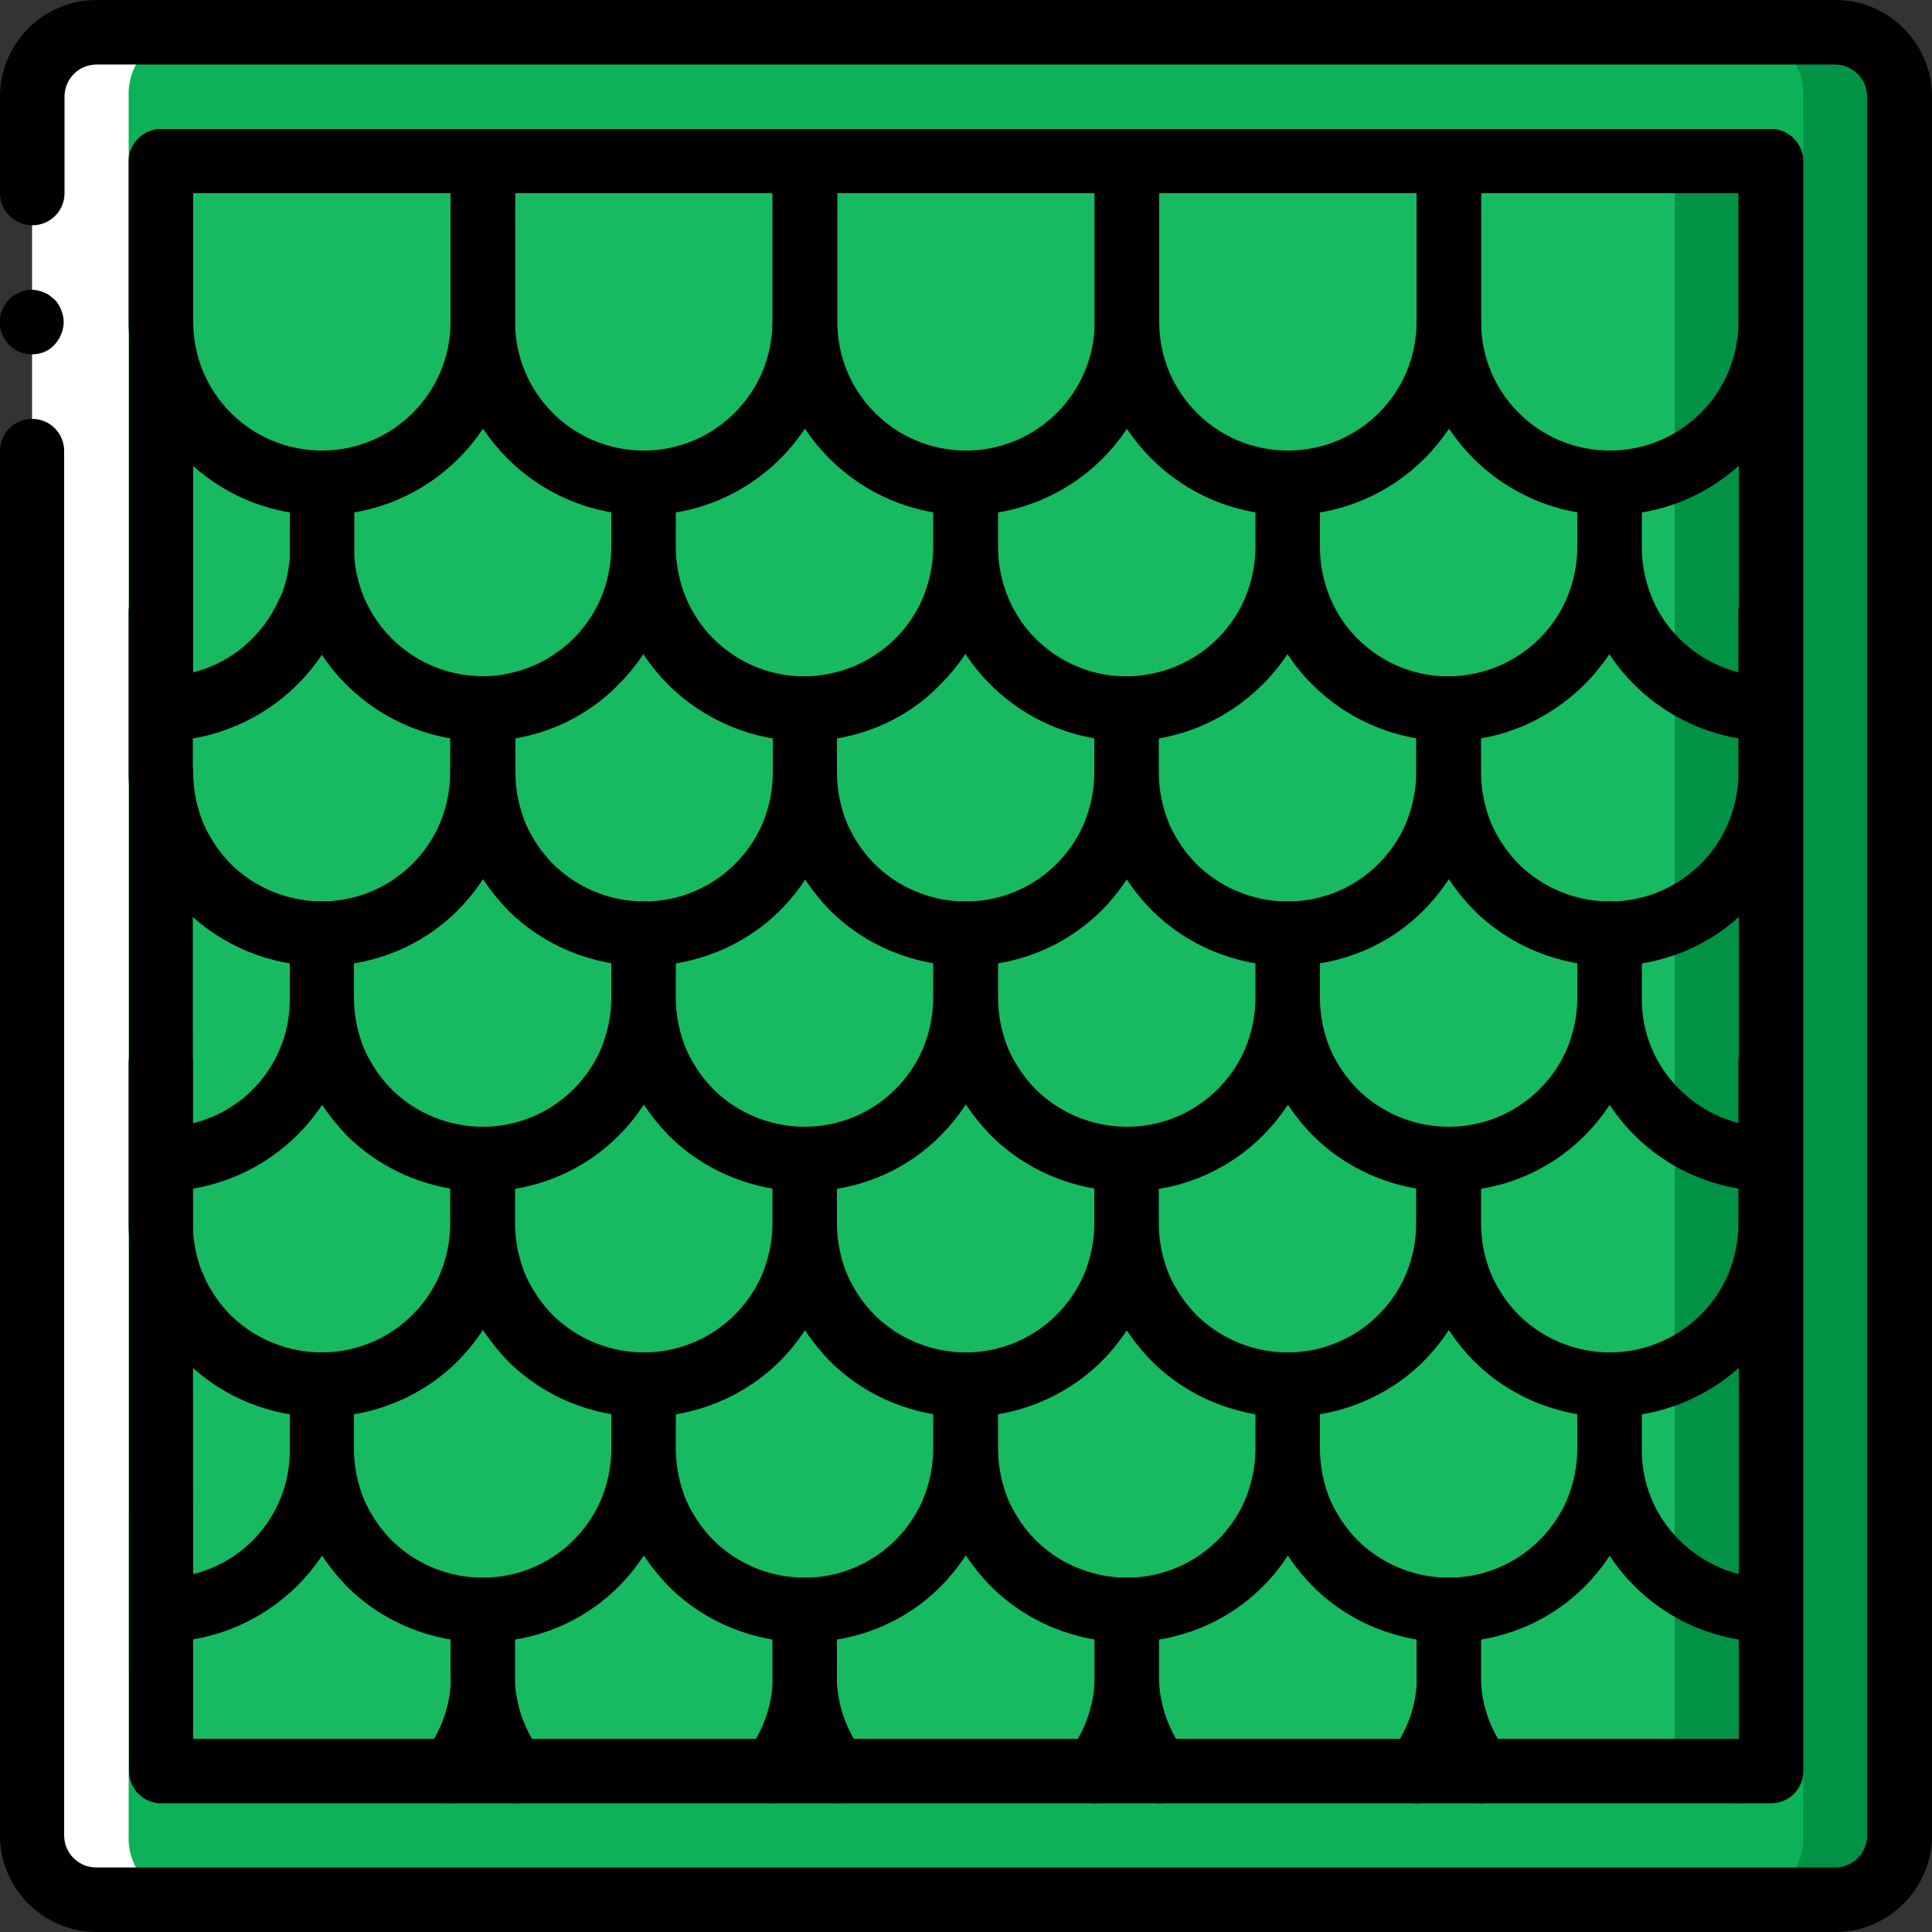
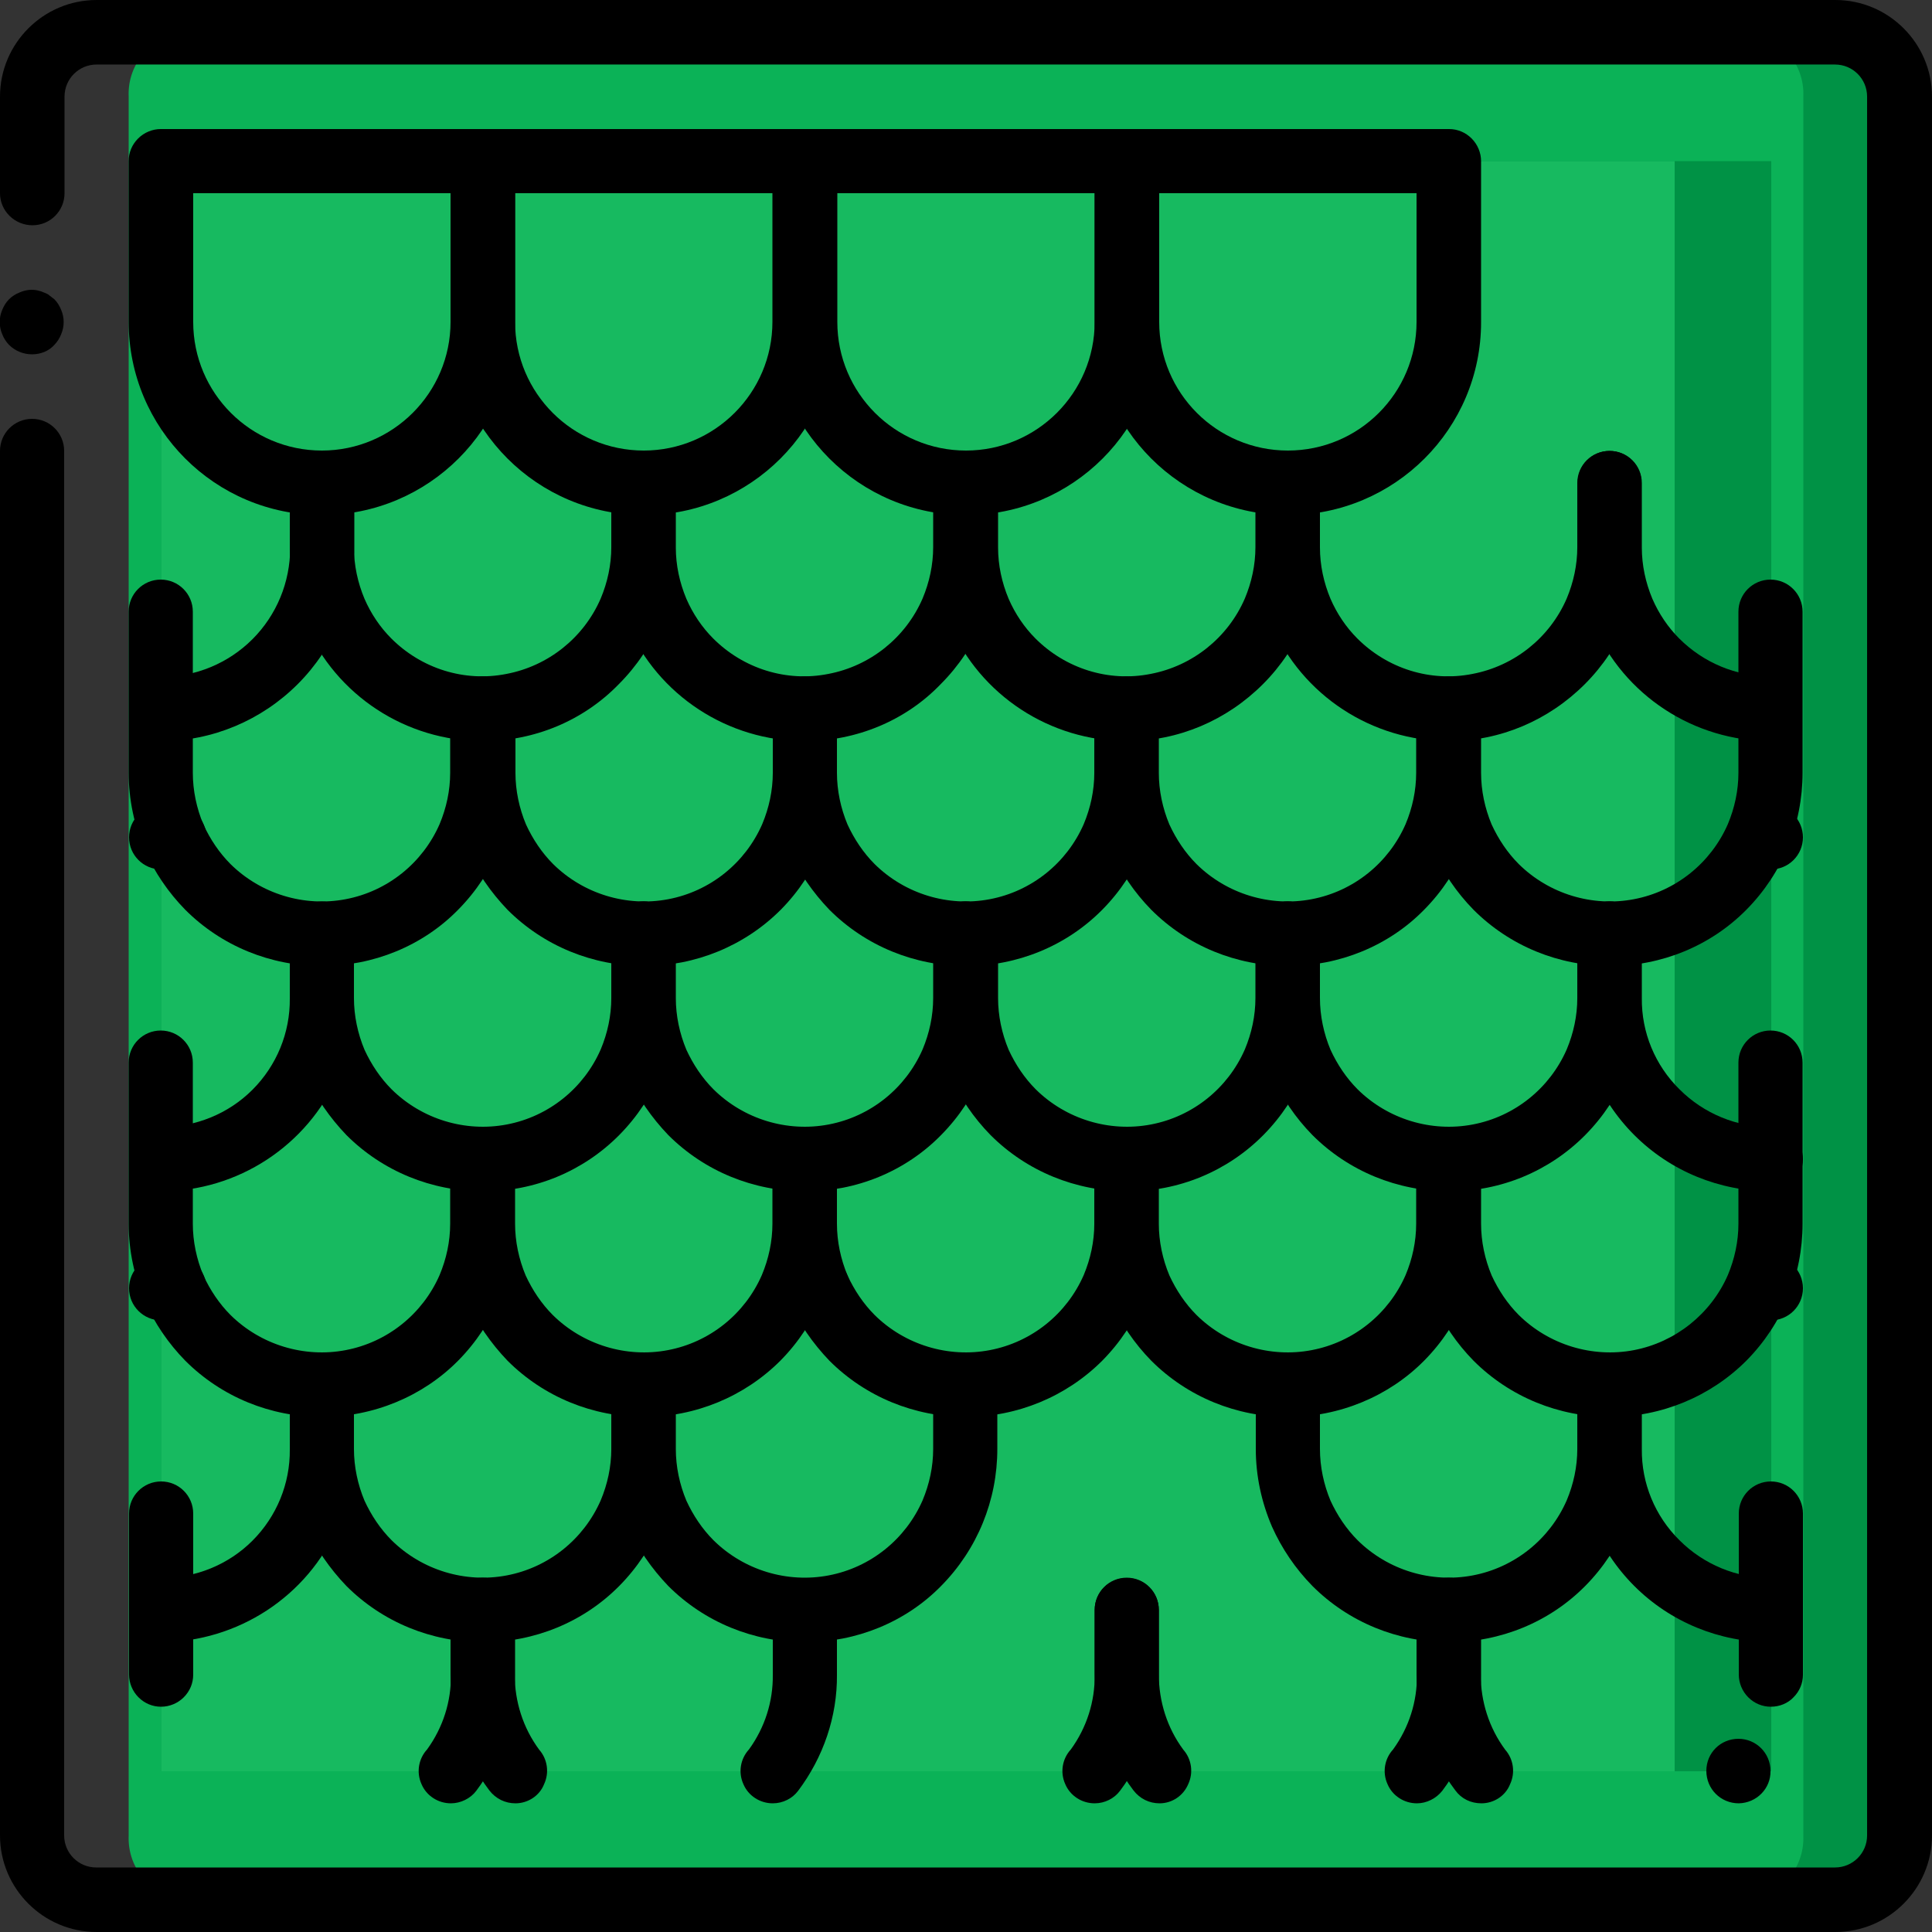
<svg xmlns="http://www.w3.org/2000/svg" version="1.1" id="Capa_1" x="0px" y="0px" viewBox="0 0 512 512" style="enable-background:new 0 0 512 512;" xml:space="preserve">
  <rect x="0" y="0" width="512" height="512" fill="#333333" stroke="none" />
  <style type="text/css">
	.st0{fill:#009245;}
	.st1{fill:#FFFFFF;}
	.st2{fill:#0BB257;}
	.st3{fill:#17BA60;}
</style>
  <g>
    <path class="st0" d="M503.5,25.6v460.8c0.3,9.1-6.8,16.7-15.9,17.1h-429c-9.1-0.4-16.2-8-15.9-17.1V25.6   c-0.3-9.1,6.8-16.7,15.9-17.1h429C496.7,8.9,503.8,16.5,503.5,25.6z" />
-     <path class="st1" d="M469.3,25.6v460.8c0.3,9.1-6.8,16.7-15.9,17.1h-429c-9.1-0.4-16.2-8-15.9-17.1V25.6   C8.2,16.5,15.3,8.9,24.4,8.5h429C462.5,8.9,469.6,16.5,469.3,25.6z" />
    <path class="st2" d="M477.9,25.6v460.8c0.4,8.9-6.4,16.5-15.3,17.1H49.4c-8.9-0.5-15.7-8.1-15.3-17.1V25.6   c-0.4-8.9,6.4-16.5,15.3-17.1h413.1C471.5,9.1,478.3,16.7,477.9,25.6L477.9,25.6z" />
    <rect x="42.7" y="42.7" class="st0" width="426.7" height="426.7" />
    <rect x="42.7" y="42.7" class="st3" width="401.1" height="426.7" />
    <g>
      <path d="M486.4,512H25.6C11.5,512,0,500.5,0,486.4V119.5c0-4.7,3.8-8.5,8.5-8.5s8.5,3.8,8.5,8.5v366.9c0,4.7,3.8,8.5,8.5,8.5    h460.8c4.7,0,8.5-3.8,8.5-8.5V25.6c0-4.7-3.8-8.5-8.5-8.5H25.6c-4.7,0-8.5,3.8-8.5,8.5v25.6c0,4.7-3.8,8.5-8.5,8.5S0,55.9,0,51.2    V25.6C0,11.5,11.5,0,25.6,0h460.8C500.5,0,512,11.5,512,25.6v460.8C512,500.5,500.5,512,486.4,512z" />
      <path d="M8.5,93.9c-2.3,0-4.5-0.9-6.1-2.5c-0.8-0.8-1.4-1.8-1.8-2.8c-0.9-2.1-0.9-4.4,0-6.5c0.4-1,1-2,1.8-2.8    c0.8-0.8,1.8-1.4,2.8-1.8c1.6-0.7,3.3-0.9,4.9-0.5c0.5,0.1,1.1,0.3,1.5,0.5c0.5,0.2,1.1,0.4,1.5,0.8c0.4,0.3,0.9,0.7,1.3,1    c0.8,0.8,1.4,1.8,1.8,2.8c0.9,2.1,0.9,4.4,0,6.5c-0.4,1-1,2-1.8,2.8C13,93,10.8,93.9,8.5,93.9L8.5,93.9z" />
-       <path d="M469.3,477.9H42.7c-2.3,0-4.4-0.9-6-2.5c-1.6-1.6-2.5-3.8-2.5-6V204.8c0-4.4,3.3-8.1,7.7-8.5c-4.4-0.4-7.7-4.1-7.7-8.5    V42.7c0-2.3,0.9-4.4,2.5-6c1.6-1.6,3.8-2.5,6-2.5h426.7c2.3,0,4.4,0.9,6,2.5c1.6,1.6,2.5,3.8,2.5,6v426.7c0,2.3-0.9,4.4-2.5,6    C473.8,477,471.6,477.9,469.3,477.9L469.3,477.9z M51.2,460.8h409.6V51.2H51.2v127c10.2-2.6,18.6-9.8,22.8-19.5    c0.9-2.1,2.6-3.7,4.7-4.5c2.1-0.8,4.5-0.8,6.5,0.1l0.1,0l0.1-0.1c2.1-0.9,4.4-0.9,6.5-0.1c2.1,0.8,3.8,2.5,4.7,4.6    c5.5,12.4,17.7,20.5,31.3,20.5c2.3,0,4.4,0.9,6,2.5c1.6,1.6,2.5,3.8,2.5,6v17c0,13.6-5.3,26.6-14.9,36.3    c-9.6,9.6-22.7,15-36.3,14.9c-12.6,0-24.7-4.6-34.1-13L51.2,460.8L51.2,460.8z M51.2,204.8c0,4.7,1,9.4,2.8,13.7    c1.8,3.9,4.2,7.5,7.2,10.5c8,7.9,19.5,11.4,30.5,9.3c11.1-2.1,20.4-9.6,24.9-19.9c1.8-4.3,2.8-8.9,2.8-13.6v-9.2    c-13.9-2.4-26.3-10.4-34.1-22.2c-9.3,14-24.8,22.5-41.6,22.9C48,196.9,51.2,200.5,51.2,204.8z" />
      <path d="M85.3,136.5c-28.3,0-51.2-22.9-51.2-51.2V42.7c0-2.3,0.9-4.4,2.5-6c1.6-1.6,3.8-2.5,6-2.5H128c2.3,0,4.4,0.9,6,2.5    c1.6,1.6,2.5,3.8,2.5,6v42.7C136.5,113.6,113.6,136.5,85.3,136.5z M51.2,51.2v34.1c0,18.9,15.3,34.1,34.1,34.1    s34.1-15.3,34.1-34.1V51.2H51.2z" />
      <path d="M42.7,196.4c-4.7,0-8.5-3.8-8.5-8.5s3.8-8.5,8.5-8.5c9.1,0,17.8-3.6,24.2-10s10-15.1,10-24.2V128c0-4.7,3.8-8.5,8.5-8.5    c4.7,0,8.5,3.8,8.5,8.5v17.1c0,13.6-5.4,26.6-15,36.2S56.3,196.4,42.7,196.4L42.7,196.4z" />
      <path d="M128,196.4c-20.4,0-38.9-12.1-47-30.8c-2.8-6.4-4.2-13.4-4.2-20.4V128c0-4.7,3.8-8.5,8.5-8.5c4.7,0,8.5,3.8,8.5,8.5v17.1    c0,4.7,1,9.3,2.8,13.6c1.7,3.9,4.1,7.5,7.1,10.5c8,8,19.4,11.6,30.5,9.4c11.1-2.1,20.5-9.6,25-20c1.8-4.3,2.8-8.9,2.8-13.6V128    c0-4.7,3.8-8.5,8.5-8.5s8.5,3.8,8.5,8.5v17.1c0,13.6-5.4,26.6-15,36.2C154.6,191,141.6,196.4,128,196.4z" />
      <path d="M213.3,196.4c-20.4,0-38.9-12.1-47-30.8c-2.8-6.4-4.2-13.4-4.2-20.4V128c0-4.7,3.8-8.5,8.5-8.5s8.5,3.8,8.5,8.5v17.1    c0,4.7,1,9.3,2.8,13.6c1.7,3.9,4.1,7.5,7.1,10.5c8,8,19.4,11.6,30.5,9.4c11.1-2.1,20.5-9.6,25-20c1.8-4.3,2.8-8.9,2.8-13.6V128    c0-4.7,3.8-8.5,8.5-8.5s8.5,3.8,8.5,8.5v17.1c0,13.6-5.4,26.6-15,36.2C240,191,226.9,196.4,213.3,196.4z" />
      <path d="M298.7,196.4c-20.4,0-38.9-12.1-47-30.8c-2.8-6.4-4.2-13.4-4.2-20.4V128c0-4.7,3.8-8.5,8.5-8.5s8.5,3.8,8.5,8.5v17.1    c0,4.7,1,9.3,2.8,13.6c1.7,3.9,4.1,7.5,7.1,10.5c8,8,19.4,11.6,30.5,9.4c11.1-2.1,20.5-9.6,25-20c1.8-4.3,2.8-8.9,2.8-13.6V128    c0-4.7,3.8-8.5,8.5-8.5c4.7,0,8.5,3.8,8.5,8.5v17.1c0,13.6-5.4,26.6-15,36.2S312.3,196.4,298.7,196.4z" />
      <path d="M384,196.4c-20.4,0-38.9-12.1-47-30.8c-2.8-6.4-4.2-13.4-4.2-20.4V128c0-4.7,3.8-8.5,8.5-8.5c4.7,0,8.5,3.8,8.5,8.5v17.1    c0,4.7,1,9.3,2.8,13.6c1.7,3.9,4.1,7.5,7.1,10.5c8,8,19.4,11.6,30.5,9.4c11.1-2.1,20.5-9.6,25-20c1.8-4.3,2.8-8.9,2.8-13.6V128    c0-4.7,3.8-8.5,8.5-8.5c4.7,0,8.5,3.8,8.5,8.5v17.1c0,13.6-5.4,26.6-15,36.2S397.6,196.4,384,196.4z" />
-       <path d="M469.3,196.4c-20.4,0-38.9-12.1-47-30.8c-2.8-6.4-4.2-13.4-4.2-20.4V128c0-4.7,3.8-8.5,8.5-8.5c4.7,0,8.5,3.8,8.5,8.5    v17.1c0,4.7,1,9.3,2.8,13.6c1.7,3.9,4.1,7.5,7.1,10.5c6.4,6.4,15.1,10.1,24.2,10c4.7,0,8.5,3.8,8.5,8.5    C477.9,192.5,474,196.4,469.3,196.4z" />
+       <path d="M469.3,196.4c-20.4,0-38.9-12.1-47-30.8c-2.8-6.4-4.2-13.4-4.2-20.4V128c0-4.7,3.8-8.5,8.5-8.5c4.7,0,8.5,3.8,8.5,8.5    v17.1c0,4.7,1,9.3,2.8,13.6c1.7,3.9,4.1,7.5,7.1,10.5c6.4,6.4,15.1,10.1,24.2,10C477.9,192.5,474,196.4,469.3,196.4z" />
      <path d="M46.2,230.4h-3.5c-4.7,0-8.5-3.8-8.5-8.5s3.8-8.5,8.5-8.5h3.5c4.7,0,8.5,3.8,8.5,8.5S50.9,230.4,46.2,230.4z" />
      <path d="M42.7,315.7c-4.7,0-8.5-3.8-8.5-8.5s3.8-8.5,8.5-8.5c9.1,0,17.8-3.5,24.2-9.9c6.4-6.4,10-15.1,9.9-24.2v-17.1    c0-4.7,3.8-8.5,8.5-8.5c4.7,0,8.5,3.8,8.5,8.5v17.1c0,7-1.4,14-4.2,20.4C81.5,303.6,63,315.7,42.7,315.7z" />
      <path d="M128,315.7c-13.6,0-26.6-5.3-36.2-14.9c-4.4-4.6-8.1-9.9-10.7-15.7c-2.8-6.5-4.3-13.5-4.3-20.6v-17.1    c0-4.7,3.8-8.5,8.5-8.5c4.7,0,8.5,3.8,8.5,8.5v17.1c0,4.7,1,9.4,2.8,13.7c1.8,3.9,4.2,7.5,7.2,10.5c8,7.9,19.5,11.4,30.5,9.3    c11.1-2.1,20.4-9.6,24.9-19.9c1.8-4.3,2.8-8.9,2.8-13.6v-17.1c0-4.7,3.8-8.5,8.5-8.5s8.5,3.8,8.5,8.5v17.1    c0,13.6-5.3,26.6-14.9,36.3C154.6,310.4,141.6,315.8,128,315.7L128,315.7z" />
      <path d="M213.3,315.7c-13.6,0-26.6-5.3-36.2-14.9c-4.4-4.6-8.1-9.9-10.7-15.7c-2.8-6.5-4.3-13.5-4.3-20.6v-17.1    c0-4.7,3.8-8.5,8.5-8.5s8.5,3.8,8.5,8.5v17.1c0,4.7,1,9.4,2.8,13.7c1.8,3.9,4.2,7.5,7.2,10.5c8,7.9,19.5,11.4,30.5,9.3    c11.1-2.1,20.4-9.6,24.9-19.9c1.8-4.3,2.8-8.9,2.8-13.6v-17.1c0-4.7,3.8-8.5,8.5-8.5s8.5,3.8,8.5,8.5v17.1    c0,13.6-5.3,26.6-14.9,36.3C240,310.4,226.9,315.8,213.3,315.7L213.3,315.7z" />
      <path d="M298.7,315.7c-13.6,0-26.6-5.3-36.2-14.9c-4.5-4.6-8.1-9.9-10.7-15.7c-2.8-6.5-4.3-13.5-4.3-20.6v-17.1    c0-4.7,3.8-8.5,8.5-8.5c4.7,0,8.5,3.8,8.5,8.5v17.1c0,4.7,1,9.4,2.8,13.7c1.8,3.9,4.2,7.5,7.2,10.5c8,7.9,19.5,11.4,30.5,9.3    c11.1-2.1,20.4-9.6,24.9-19.9c1.8-4.3,2.8-8.9,2.8-13.6v-17.1c0-4.7,3.8-8.5,8.5-8.5c4.7,0,8.5,3.8,8.5,8.5v17.1    c0,13.6-5.3,26.6-14.9,36.3C325.3,310.4,312.3,315.8,298.7,315.7L298.7,315.7z" />
      <path d="M384,315.7c-13.6,0-26.6-5.3-36.2-14.9c-4.5-4.6-8.1-9.9-10.7-15.7c-2.8-6.5-4.3-13.5-4.3-20.6v-17.1    c0-4.7,3.8-8.5,8.5-8.5c4.7,0,8.5,3.8,8.5,8.5v17.1c0,4.7,1,9.4,2.8,13.7c1.8,3.9,4.2,7.5,7.2,10.5c8,7.9,19.5,11.4,30.5,9.3    c11.1-2.1,20.4-9.6,24.9-19.9c1.8-4.3,2.8-8.9,2.8-13.6v-17.1c0-4.7,3.8-8.5,8.5-8.5c4.7,0,8.5,3.8,8.5,8.5v17.1    c0,13.6-5.3,26.6-14.9,36.3C410.6,310.4,397.6,315.8,384,315.7L384,315.7z" />
      <path d="M469.3,315.7c-13.6,0-26.6-5.3-36.2-14.9c-9.6-9.6-15-22.7-15-36.3v-17.1c0-4.7,3.8-8.5,8.5-8.5c4.7,0,8.5,3.8,8.5,8.5    v17.1c-0.1,9.1,3.5,17.8,10,24.2c6.4,6.4,15.1,10,24.2,10c4.7,0,8.5,3.8,8.5,8.5S474,315.7,469.3,315.7z" />
      <path d="M469.3,230.4h-3.5c-4.7,0-8.5-3.8-8.5-8.5s3.8-8.5,8.5-8.5h3.5c4.7,0,8.5,3.8,8.5,8.5S474,230.4,469.3,230.4z" />
      <path d="M46.2,349.9h-3.5c-4.7,0-8.5-3.8-8.5-8.5s3.8-8.5,8.5-8.5h3.5c4.7,0,8.5,3.8,8.5,8.5S50.9,349.9,46.2,349.9z" />
      <path d="M42.7,435.2c-4.7,0-8.5-3.8-8.5-8.5s3.8-8.5,8.5-8.5c9.1,0,17.8-3.5,24.2-9.9c6.4-6.4,10-15.1,9.9-24.2v-17.1    c0-4.7,3.8-8.5,8.5-8.5c4.7,0,8.5,3.8,8.5,8.5V384c0,7-1.4,14-4.2,20.4C81.5,423.1,63,435.1,42.7,435.2L42.7,435.2z" />
      <path d="M128,435.2c-13.6,0-26.6-5.3-36.2-14.9c-4.4-4.6-8.1-9.9-10.7-15.7c-2.8-6.5-4.3-13.5-4.3-20.6v-17.1    c0-4.7,3.8-8.5,8.5-8.5c4.7,0,8.5,3.8,8.5,8.5V384c0,4.7,1,9.4,2.8,13.7c1.8,3.9,4.2,7.5,7.2,10.5c8,7.9,19.5,11.4,30.5,9.3    c11.1-2.1,20.4-9.6,24.9-19.9c1.8-4.3,2.8-8.9,2.8-13.6v-17.1c0-4.7,3.8-8.5,8.5-8.5s8.5,3.8,8.5,8.5V384    c0,13.6-5.3,26.6-14.9,36.3C154.6,429.9,141.6,435.2,128,435.2L128,435.2z" />
      <path d="M216.8,349.9h-7c-4.7,0-8.5-3.8-8.5-8.5s3.8-8.5,8.5-8.5h7c4.7,0,8.5,3.8,8.5,8.5S221.5,349.9,216.8,349.9z" />
      <path d="M213.3,435.2c-13.6,0-26.6-5.3-36.2-14.9c-4.4-4.6-8.1-9.9-10.7-15.7c-2.8-6.5-4.3-13.5-4.3-20.6v-17.1    c0-4.7,3.8-8.5,8.5-8.5s8.5,3.8,8.5,8.5V384c0,4.7,1,9.4,2.8,13.7c1.8,3.9,4.2,7.5,7.2,10.5c8,7.9,19.5,11.4,30.5,9.3    c11.1-2.1,20.4-9.6,24.9-19.9c1.8-4.3,2.8-8.9,2.8-13.6v-17.1c0-4.7,3.8-8.5,8.5-8.5s8.5,3.8,8.5,8.5V384    c0,13.6-5.3,26.6-14.9,36.3C240,429.9,226.9,435.2,213.3,435.2L213.3,435.2z" />
-       <path d="M298.7,435.2c-13.6,0-26.6-5.3-36.2-14.9c-4.5-4.6-8.1-9.9-10.7-15.7c-2.8-6.5-4.3-13.5-4.3-20.6v-17.1    c0-4.7,3.8-8.5,8.5-8.5c4.7,0,8.5,3.8,8.5,8.5V384c0,4.7,1,9.4,2.8,13.7c1.8,3.9,4.2,7.5,7.2,10.5c8,7.9,19.5,11.4,30.5,9.3    c11.1-2.1,20.4-9.6,24.9-19.9c1.8-4.3,2.8-8.9,2.8-13.6v-17.1c0-4.7,3.8-8.5,8.5-8.5c4.7,0,8.5,3.8,8.5,8.5V384    c0,13.6-5.3,26.6-14.9,36.3C325.3,429.9,312.3,435.2,298.7,435.2L298.7,435.2z" />
      <path d="M384,435.2c-13.6,0-26.6-5.3-36.2-14.9c-4.5-4.6-8.1-9.9-10.7-15.7c-2.8-6.5-4.3-13.5-4.3-20.6v-17.1    c0-4.7,3.8-8.5,8.5-8.5c4.7,0,8.5,3.8,8.5,8.5V384c0,4.7,1,9.4,2.8,13.7c1.8,3.9,4.2,7.5,7.2,10.5c8,7.9,19.5,11.4,30.5,9.3    c11.1-2.1,20.4-9.6,24.9-19.9c1.8-4.3,2.8-8.9,2.8-13.6v-17.1c0-4.7,3.8-8.5,8.5-8.5c4.7,0,8.5,3.8,8.5,8.5V384    c0,13.6-5.3,26.6-14.9,36.3C410.6,429.9,397.6,435.2,384,435.2L384,435.2z" />
      <path d="M469.3,435.2c-13.6,0-26.6-5.3-36.2-14.9c-9.6-9.6-15-22.7-15-36.3v-17.1c0-4.7,3.8-8.5,8.5-8.5c4.7,0,8.5,3.8,8.5,8.5    V384c-0.1,9.1,3.5,17.8,10,24.2c6.4,6.4,15.1,10,24.2,10c4.7,0,8.5,3.8,8.5,8.5S474,435.2,469.3,435.2z" />
      <path d="M469.3,349.9h-3.5c-4.7,0-8.5-3.8-8.5-8.5s3.8-8.5,8.5-8.5h3.5c4.7,0,8.5,3.8,8.5,8.5S474,349.9,469.3,349.9z" />
      <path d="M170.7,136.5c-28.3,0-51.2-22.9-51.2-51.2V42.7c0-2.3,0.9-4.4,2.5-6c1.6-1.6,3.8-2.5,6-2.5h85.3c2.3,0,4.4,0.9,6,2.5    c1.6,1.6,2.5,3.8,2.5,6v42.7C221.8,113.6,198.9,136.5,170.7,136.5L170.7,136.5z M136.5,51.2v34.1c0,18.9,15.3,34.1,34.1,34.1    s34.1-15.3,34.1-34.1V51.2H136.5z" />
      <path d="M256,136.5c-28.3,0-51.2-22.9-51.2-51.2V42.7c0-2.3,0.9-4.4,2.5-6c1.6-1.6,3.8-2.5,6-2.5h85.3c2.3,0,4.4,0.9,6,2.5    c1.6,1.6,2.5,3.8,2.5,6v42.7C307.2,113.6,284.3,136.5,256,136.5L256,136.5z M221.9,51.2v34.1c0,18.9,15.3,34.1,34.1,34.1    s34.1-15.3,34.1-34.1V51.2H221.9z" />
      <path d="M341.3,136.5c-28.3,0-51.2-22.9-51.2-51.2V42.7c0-2.3,0.9-4.4,2.5-6c1.6-1.6,3.8-2.5,6-2.5H384c2.3,0,4.4,0.9,6,2.5    c1.6,1.6,2.5,3.8,2.5,6v42.7C392.5,113.6,369.6,136.5,341.3,136.5L341.3,136.5z M307.2,51.2v34.1c0,18.9,15.3,34.1,34.1,34.1    c18.9,0,34.1-15.3,34.1-34.1V51.2H307.2z" />
-       <path d="M426.7,136.5c-28.3,0-51.2-22.9-51.2-51.2V42.7c0-2.3,0.9-4.4,2.5-6c1.6-1.6,3.8-2.5,6-2.5h85.3c2.3,0,4.4,0.9,6,2.5    c1.6,1.6,2.5,3.8,2.5,6v42.7C477.8,113.6,454.9,136.5,426.7,136.5L426.7,136.5z M392.5,51.2v34.1c0,18.9,15.3,34.1,34.1,34.1    c18.9,0,34.1-15.3,34.1-34.1V51.2H392.5z" />
      <path d="M85.3,256c-13.6,0-26.6-5.3-36.2-14.9c-4.5-4.6-8.1-9.9-10.7-15.7c-2.8-6.5-4.3-13.5-4.3-20.6v-42.7    c0-4.7,3.8-8.5,8.5-8.5s8.5,3.8,8.5,8.5v42.7c0,4.7,1,9.4,2.8,13.7c1.8,3.9,4.2,7.5,7.2,10.5c8,7.9,19.5,11.4,30.5,9.3    c11.1-2.1,20.4-9.6,24.9-19.9c1.8-4.3,2.8-8.9,2.8-13.6v-17c0-4.7,3.8-8.5,8.5-8.5c4.7,0,8.5,3.8,8.5,8.5v17    c0,13.6-5.3,26.6-14.9,36.3C112,250.7,98.9,256,85.3,256L85.3,256z" />
      <path d="M170.7,256c-13.6,0-26.6-5.3-36.2-14.9c-4.4-4.6-8.1-9.9-10.7-15.7c-2.8-6.5-4.3-13.5-4.3-20.6v-17c0-3,1.6-5.9,4.3-7.4    c2.6-1.5,5.9-1.5,8.5,0s4.3,4.3,4.3,7.4v17c0,4.7,1,9.4,2.8,13.7c1.8,3.9,4.2,7.5,7.2,10.5c8,7.9,19.5,11.4,30.5,9.3    c11.1-2.1,20.4-9.6,24.9-19.9c1.8-4.3,2.8-8.9,2.8-13.6v-17c0-4.7,3.8-8.5,8.5-8.5c4.7,0,8.5,3.8,8.5,8.5v17    c0,13.6-5.3,26.6-14.9,36.3C197.3,250.7,184.3,256,170.7,256L170.7,256z" />
      <path d="M256,256c-13.6,0-26.6-5.3-36.2-14.9c-4.4-4.6-8.1-9.9-10.7-15.7c-2.8-6.5-4.3-13.5-4.3-20.6v-17c0-4.7,3.8-8.5,8.5-8.5    c4.7,0,8.5,3.8,8.5,8.5v17c0,4.7,1,9.4,2.8,13.7c1.8,3.9,4.2,7.5,7.2,10.5c8,7.9,19.5,11.4,30.5,9.3c11.1-2.1,20.4-9.6,24.9-19.9    c1.8-4.3,2.8-8.9,2.8-13.6v-17c0-4.7,3.8-8.5,8.5-8.5s8.5,3.8,8.5,8.5v17c0,13.6-5.3,26.6-14.9,36.3    C282.6,250.7,269.6,256,256,256L256,256z" />
      <path d="M341.3,256c-13.6,0-26.6-5.3-36.2-14.9c-4.5-4.6-8.1-9.9-10.7-15.7c-2.8-6.5-4.3-13.5-4.3-20.6v-17c0-4.7,3.8-8.5,8.5-8.5    s8.5,3.8,8.5,8.5v17c0,4.7,1,9.4,2.8,13.7c1.8,3.9,4.2,7.5,7.2,10.5c8,7.9,19.5,11.4,30.5,9.3c11.1-2.1,20.4-9.6,24.9-19.9    c1.8-4.3,2.8-8.9,2.8-13.6v-17c0-4.7,3.8-8.5,8.5-8.5s8.5,3.8,8.5,8.5v17c0,13.6-5.3,26.6-14.9,36.3    C368,250.7,354.9,256,341.3,256L341.3,256z" />
      <path d="M426.7,256c-13.6,0-26.6-5.3-36.2-14.9c-4.5-4.6-8.1-9.9-10.7-15.7c-2.8-6.5-4.3-13.5-4.3-20.6v-17c0-4.7,3.8-8.5,8.5-8.5    s8.5,3.8,8.5,8.5v17c0,4.7,1,9.4,2.8,13.7c1.8,3.9,4.2,7.5,7.2,10.5c8,7.9,19.5,11.4,30.5,9.3c11.1-2.1,20.4-9.6,24.9-19.9    c1.8-4.3,2.8-8.9,2.8-13.6v-42.7c0-4.7,3.8-8.5,8.5-8.5s8.5,3.8,8.5,8.5v42.7c0,13.6-5.3,26.6-14.9,36.3    C453.3,250.7,440.3,256,426.7,256L426.7,256z" />
      <path d="M85.3,375.5c-13.6,0-26.6-5.3-36.2-14.9c-4.5-4.6-8.1-9.9-10.7-15.7c-2.8-6.5-4.3-13.5-4.3-20.6v-42.7    c0-4.7,3.8-8.5,8.5-8.5s8.5,3.8,8.5,8.5v42.7c0,4.7,1,9.4,2.8,13.7c1.8,3.9,4.2,7.5,7.2,10.5c8,7.9,19.5,11.4,30.5,9.3    c11.1-2.1,20.4-9.6,24.9-19.9c1.8-4.3,2.8-8.9,2.8-13.6v-17.1c0-4.7,3.8-8.5,8.5-8.5c4.7,0,8.5,3.8,8.5,8.5v17.1    c0,13.6-5.3,26.6-14.9,36.3C112,370.1,98.9,375.5,85.3,375.5z" />
      <path d="M170.7,375.5c-13.6,0-26.6-5.3-36.2-14.9c-4.4-4.6-8.1-9.9-10.7-15.7c-2.8-6.5-4.3-13.5-4.3-20.6v-17.1    c0-4.7,3.8-8.5,8.5-8.5c4.7,0,8.5,3.8,8.5,8.5v17.1c0,4.7,1,9.4,2.8,13.7c1.8,3.9,4.2,7.5,7.2,10.5c8,7.9,19.5,11.4,30.5,9.3    c11.1-2.1,20.4-9.6,24.9-19.9c1.8-4.3,2.8-8.9,2.8-13.6v-17.1c0-4.7,3.8-8.5,8.5-8.5c4.7,0,8.5,3.8,8.5,8.5v17.1    c0,13.6-5.3,26.6-14.9,36.3C197.3,370.1,184.3,375.5,170.7,375.5L170.7,375.5z" />
      <path d="M256,375.5c-13.6,0-26.6-5.3-36.2-14.9c-4.4-4.6-8.1-9.9-10.7-15.7c-2.8-6.5-4.3-13.5-4.3-20.6v-17.1    c0-4.7,3.8-8.5,8.5-8.5c4.7,0,8.5,3.8,8.5,8.5v17.1c0,4.7,1,9.4,2.8,13.7c1.8,3.9,4.2,7.5,7.2,10.5c8,7.9,19.5,11.4,30.5,9.3    c11.1-2.1,20.4-9.6,24.9-19.9c1.8-4.3,2.8-8.9,2.8-13.6v-17.1c0-4.7,3.8-8.5,8.5-8.5s8.5,3.8,8.5,8.5v17.1    c0,13.6-5.3,26.6-14.9,36.3C282.6,370.1,269.6,375.5,256,375.5z" />
      <path d="M341.3,375.5c-13.6,0-26.6-5.3-36.2-14.9c-4.5-4.6-8.1-9.9-10.7-15.7c-2.8-6.5-4.3-13.5-4.3-20.6v-17.1    c0-4.7,3.8-8.5,8.5-8.5s8.5,3.8,8.5,8.5v17.1c0,4.7,1,9.4,2.8,13.7c1.8,3.9,4.2,7.5,7.2,10.5c8,7.9,19.5,11.4,30.5,9.3    c11.1-2.1,20.4-9.6,24.9-19.9c1.8-4.3,2.8-8.9,2.8-13.6v-17.1c0-4.7,3.8-8.5,8.5-8.5s8.5,3.8,8.5,8.5v17.1    c0,13.6-5.3,26.6-14.9,36.3C368,370.1,354.9,375.5,341.3,375.5L341.3,375.5z" />
      <path d="M426.7,375.5c-13.6,0-26.6-5.3-36.2-14.9c-4.5-4.6-8.1-9.9-10.7-15.7c-2.8-6.5-4.3-13.5-4.3-20.6v-17.1    c0-4.7,3.8-8.5,8.5-8.5s8.5,3.8,8.5,8.5v17.1c0,4.7,1,9.4,2.8,13.7c1.8,3.9,4.2,7.5,7.2,10.5c8,7.9,19.5,11.4,30.5,9.3    s20.4-9.6,24.9-19.9c1.8-4.3,2.8-8.9,2.8-13.6v-42.7c0-4.7,3.8-8.5,8.5-8.5s8.5,3.8,8.5,8.5v42.7c0,13.6-5.3,26.6-14.9,36.3    C453.3,370.1,440.3,375.5,426.7,375.5z" />
      <path d="M42.7,452.3c-2.3,0-4.4-0.9-6-2.5c-1.6-1.6-2.5-3.8-2.5-6v-42.7c0-4.7,3.8-8.5,8.5-8.5s8.5,3.8,8.5,8.5v42.7    c0,2.3-0.9,4.4-2.5,6C47.1,451.4,44.9,452.3,42.7,452.3L42.7,452.3z" />
      <path d="M119.5,477.9c-3.4,0-6.5-2-7.8-5.1c-1.4-3.1-0.8-6.7,1.5-9.2c4.2-5.8,6.4-12.7,6.3-19.8v-17.1c0-4.7,3.8-8.5,8.5-8.5    c4.7,0,8.5,3.8,8.5,8.5v17.1c0.1,11.1-3.6,21.9-10.3,30.8C124.7,476.6,122.1,477.9,119.5,477.9z" />
      <path d="M136.6,477.9c-2.7,0-5.2-1.2-6.9-3.4c-6.7-8.8-10.3-19.7-10.3-30.8v-17.1c0-4.7,3.8-8.5,8.5-8.5c4.7,0,8.5,3.8,8.5,8.5    v17.1c0,7.2,2.2,14.2,6.5,20c2.2,2.5,2.7,6.1,1.3,9.1C143,475.9,139.9,477.9,136.6,477.9L136.6,477.9z" />
      <path d="M204.8,477.9c-3.4,0-6.5-2-7.8-5.1c-1.4-3.1-0.8-6.7,1.5-9.2c4.2-5.8,6.4-12.7,6.3-19.8v-17.1c0-4.7,3.8-8.5,8.5-8.5    c4.7,0,8.5,3.8,8.5,8.5v17.1c0.1,11.1-3.6,21.9-10.3,30.8C210,476.6,207.5,477.9,204.8,477.9z" />
-       <path d="M221.9,477.9L221.9,477.9c-2.8,0-5.3-1.2-6.9-3.4c-6.7-8.8-10.3-19.7-10.3-30.8v-17.1c0-4.7,3.8-8.5,8.5-8.5    c4.7,0,8.5,3.8,8.5,8.5v17.1c0,7.2,2.2,14.2,6.5,20c2.2,2.5,2.7,6.1,1.3,9.1C228.3,475.9,225.3,477.9,221.9,477.9L221.9,477.9z" />
      <path d="M290.1,477.9c-3.4,0-6.5-2-7.8-5.1c-1.4-3.1-0.8-6.7,1.5-9.2c4.2-5.8,6.4-12.7,6.3-19.8v-17.1c0-4.7,3.8-8.5,8.5-8.5    s8.5,3.8,8.5,8.5v17.1c0.1,11.1-3.6,21.9-10.3,30.8C295.3,476.6,292.8,477.9,290.1,477.9z" />
      <path d="M307.3,477.9c-2.7,0-5.2-1.2-6.9-3.4c-6.7-8.8-10.3-19.7-10.3-30.8v-17.1c0-4.7,3.8-8.5,8.5-8.5s8.5,3.8,8.5,8.5v17.1    c0,7.2,2.2,14.2,6.5,20c2.2,2.5,2.7,6.1,1.3,9.1C313.6,475.9,310.6,477.9,307.3,477.9L307.3,477.9z" />
      <path d="M375.5,477.9c-3.4,0-6.5-2-7.8-5.1c-1.4-3.1-0.8-6.7,1.5-9.2c4.2-5.8,6.4-12.7,6.3-19.8v-17.1c0-4.7,3.8-8.5,8.5-8.5    s8.5,3.8,8.5,8.5v17.1c0.1,11.1-3.6,21.9-10.3,30.8C380.6,476.6,378.1,477.9,375.5,477.9L375.5,477.9z" />
      <path d="M392.6,477.9L392.6,477.9c-2.8,0-5.3-1.2-6.9-3.4c-6.7-8.8-10.3-19.7-10.3-30.8v-17.1c0-4.7,3.8-8.5,8.5-8.5    s8.5,3.8,8.5,8.5v17.1c0,7.2,2.2,14.2,6.5,20c2.2,2.5,2.7,6.1,1.3,9.1C399,475.9,395.9,477.9,392.6,477.9L392.6,477.9z" />
      <path d="M469.3,452.3c-2.3,0-4.4-0.9-6-2.5c-1.6-1.6-2.5-3.8-2.5-6v-42.7c0-4.7,3.8-8.5,8.5-8.5s8.5,3.8,8.5,8.5v42.7    c0,2.3-0.9,4.4-2.5,6C473.8,451.4,471.6,452.3,469.3,452.3L469.3,452.3z" />
      <path d="M460.8,477.9L460.8,477.9c-4.8,0-8.6-3.8-8.6-8.6s3.8-8.5,8.5-8.5c4.7,0,8.5,3.8,8.5,8.5    C469.3,474,465.5,477.8,460.8,477.9z" />
    </g>
  </g>
</svg>